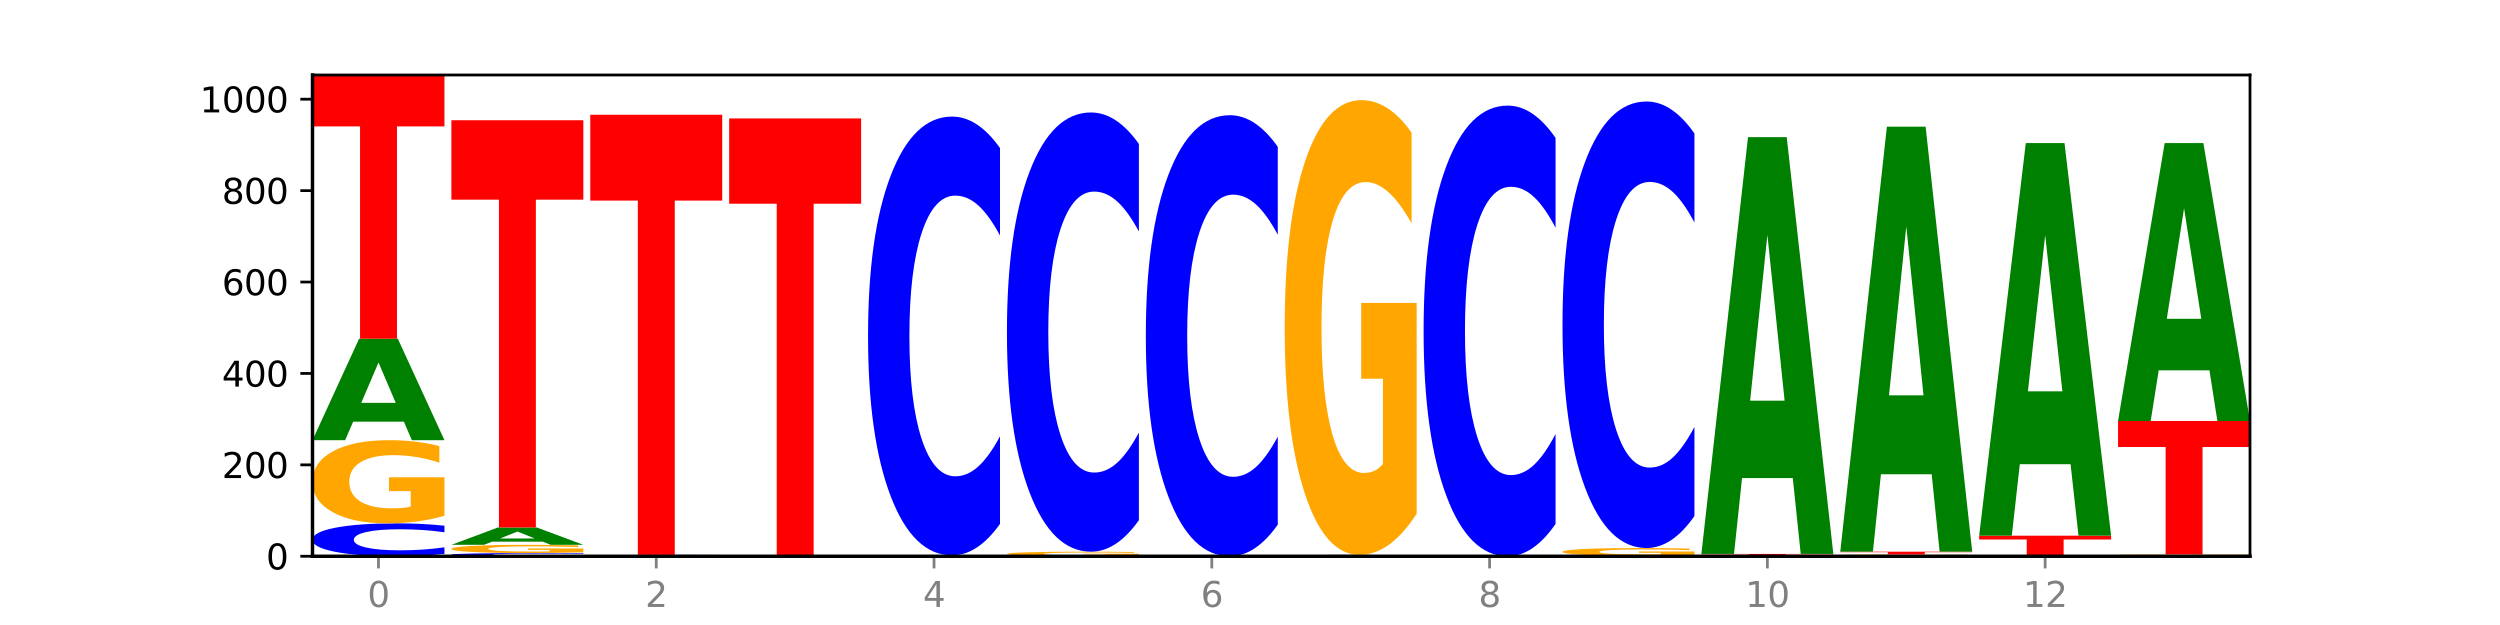
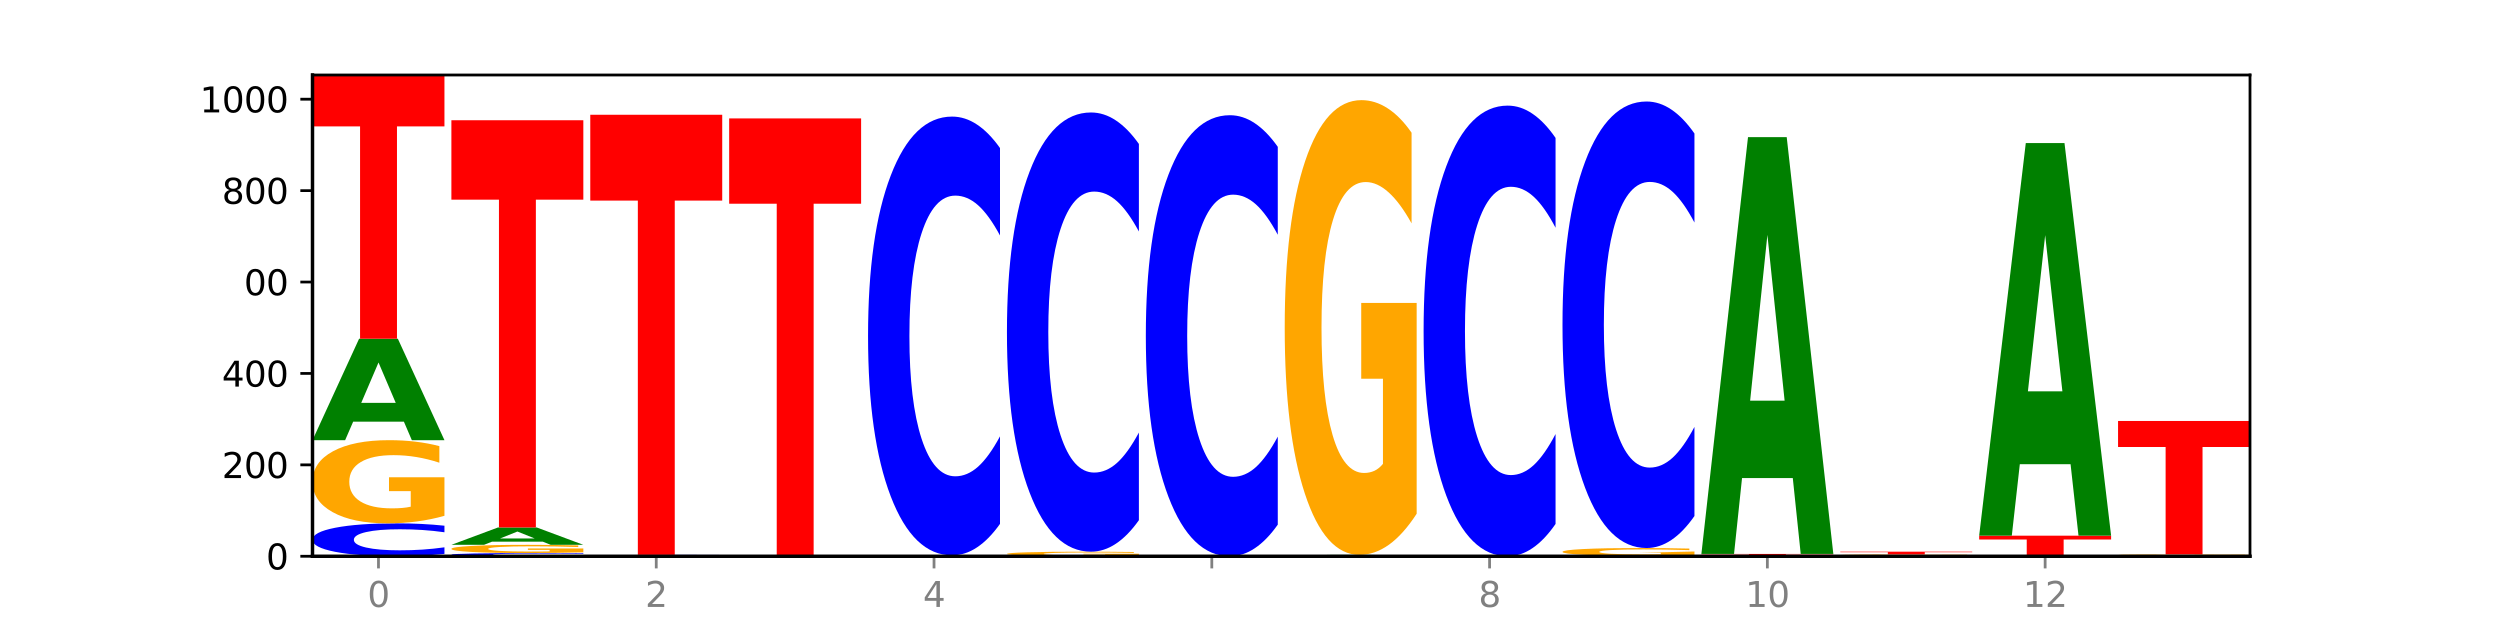
<svg xmlns="http://www.w3.org/2000/svg" xmlns:xlink="http://www.w3.org/1999/xlink" width="720pt" height="180pt" viewBox="0 0 720 180" version="1.1">
  <defs>
    <style type="text/css">*{stroke-linejoin: round; stroke-linecap: butt}</style>
  </defs>
  <g id="figure_1">
    <g id="patch_1">
      <path d="M 0 180  L 720 180  L 720 0  L 0 0  z " style="fill: #ffffff" />
    </g>
    <g id="axes_1">
      <g id="patch_2">
        <path d="M 90 160.2  L 648 160.2  L 648 21.6  L 90 21.6  z " style="fill: #ffffff" />
      </g>
      <g id="line2d_1">
        <path d="M 90 160.2  L 648 160.2  " clip-path="url(#p1d90673985)" style="fill: none; stroke: #000000; stroke-width: 0.5; stroke-linecap: square" />
      </g>
      <g id="patch_3">
        <path d="M 128 159.521  Q 124.821 159.857 121.384 160.028  Q 117.947 160.2 114.204 160.2  Q 103.04 160.2 96.52 158.924  Q 90 157.647 90 155.464  Q 90 153.274 96.52 151.999  Q 103.04 150.723 114.204 150.723  Q 117.947 150.723 121.384 150.895  Q 124.821 151.066 128 151.402  L 128 153.291  Q 124.793 152.845 121.681 152.638  Q 118.569 152.43 115.132 152.43  Q 108.966 152.43 105.434 153.239  Q 101.91 154.045 101.91 155.464  Q 101.91 156.878 105.434 157.686  Q 108.966 158.493 115.132 158.493  Q 118.569 158.493 121.681 158.285  Q 124.793 158.076 128 157.63  L 128 159.521  z " clip-path="url(#p1d90673985)" style="fill: #0000ff" />
      </g>
      <g id="patch_4">
        <path d="M 128 148.556  Q 124.168 149.639 120.046 150.184  Q 115.924 150.723 111.529 150.723  Q 101.599 150.723 95.8 147.497  Q 90 144.27 90 138.753  Q 90 133.171 95.902 129.969  Q 101.812 126.768 112.091 126.768  Q 116.052 126.768 119.68 127.203  Q 123.316 127.634 126.535 128.485  L 126.535 133.26  Q 123.214 132.166 119.926 131.627  Q 116.639 131.083 113.335 131.083  Q 107.22 131.083 103.907 133.072  Q 100.594 135.056 100.594 138.753  Q 100.594 142.415 103.788 144.414  Q 106.982 146.408 112.858 146.408  Q 114.459 146.408 115.83 146.294  Q 117.201 146.175 118.291 145.928  L 118.291 141.445  L 112.032 141.445  L 112.032 137.451  L 128 137.451  L 128 148.556  z " clip-path="url(#p1d90673985)" style="fill: #ffa600" />
      </g>
      <g id="patch_5">
        <path d="M 116.323 121.444  L 101.708 121.444  L 99.401 126.768  L 90 126.768  L 103.425 97.547  L 114.575 97.547  L 128 126.768  L 118.607 126.768  L 116.323 121.444  z M 104.039 116.021  L 113.969 116.021  L 109.012 104.398  L 104.039 116.021  z " clip-path="url(#p1d90673985)" style="fill: #008000" />
      </g>
      <g id="patch_6">
        <path d="M 90 21.6  L 128 21.6  L 128 36.412  L 114.329 36.412  L 114.329 97.547  L 103.698 97.547  L 103.698 36.412  L 90 36.412  L 90 21.6  z " clip-path="url(#p1d90673985)" style="fill: #ff0000" />
      </g>
      <g id="patch_7">
        <path d="M 168 160.134  Q 164.821 160.167 161.384 160.183  Q 157.947 160.2 154.204 160.2  Q 143.04 160.2 136.52 160.076  Q 130 159.952 130 159.74  Q 130 159.527 136.52 159.403  Q 143.04 159.279 154.204 159.279  Q 157.947 159.279 161.384 159.295  Q 164.821 159.312 168 159.345  L 168 159.528  Q 164.793 159.485 161.681 159.465  Q 158.569 159.445 155.132 159.445  Q 148.966 159.445 145.434 159.523  Q 141.91 159.602 141.91 159.74  Q 141.91 159.877 145.434 159.956  Q 148.966 160.034 155.132 160.034  Q 158.569 160.034 161.681 160.014  Q 164.793 159.993 168 159.95  L 168 160.134  z " clip-path="url(#p1d90673985)" style="fill: #0000ff" />
      </g>
      <g id="patch_8">
        <path d="M 168 159.064  Q 164.168 159.171 160.046 159.225  Q 155.924 159.279 151.529 159.279  Q 141.599 159.279 135.8 158.96  Q 130 158.64 130 158.095  Q 130 157.543 135.902 157.226  Q 141.812 156.909 152.091 156.909  Q 156.052 156.909 159.68 156.952  Q 163.316 156.995 166.535 157.079  L 166.535 157.552  Q 163.214 157.443 159.926 157.39  Q 156.639 157.336 153.335 157.336  Q 147.22 157.336 143.907 157.533  Q 140.594 157.729 140.594 158.095  Q 140.594 158.457 143.788 158.655  Q 146.982 158.852 152.858 158.852  Q 154.459 158.852 155.83 158.841  Q 157.201 158.829 158.291 158.804  L 158.291 158.361  L 152.032 158.361  L 152.032 157.966  L 168 157.966  L 168 159.064  z " clip-path="url(#p1d90673985)" style="fill: #ffa600" />
      </g>
      <g id="patch_9">
        <path d="M 156.323 155.998  L 141.708 155.998  L 139.401 156.909  L 130 156.909  L 143.425 151.908  L 154.575 151.908  L 168 156.909  L 158.607 156.909  L 156.323 155.998  z M 144.039 155.07  L 153.969 155.07  L 149.012 153.08  L 144.039 155.07  z " clip-path="url(#p1d90673985)" style="fill: #008000" />
      </g>
      <g id="patch_10">
        <path d="M 130 34.631  L 168 34.631  L 168 57.503  L 154.329 57.503  L 154.329 151.908  L 143.698 151.908  L 143.698 57.503  L 130 57.503  L 130 34.631  z " clip-path="url(#p1d90673985)" style="fill: #ff0000" />
      </g>
      <g id="patch_11">
        <path d="M 208 160.172  Q 204.821 160.186 201.384 160.193  Q 197.947 160.2 194.204 160.2  Q 183.04 160.2 176.52 160.147  Q 170 160.094 170 160.003  Q 170 159.911 176.52 159.858  Q 183.04 159.805 194.204 159.805  Q 197.947 159.805 201.384 159.812  Q 204.821 159.819 208 159.833  L 208 159.912  Q 204.793 159.894 201.681 159.885  Q 198.569 159.876 195.132 159.876  Q 188.966 159.876 185.434 159.91  Q 181.91 159.944 181.91 160.003  Q 181.91 160.062 185.434 160.095  Q 188.966 160.129 195.132 160.129  Q 198.569 160.129 201.681 160.12  Q 204.793 160.111 208 160.093  L 208 160.172  z " clip-path="url(#p1d90673985)" style="fill: #0000ff" />
      </g>
      <g id="patch_12">
        <path d="M 170 33.051  L 208 33.051  L 208 57.772  L 194.329 57.772  L 194.329 159.805  L 183.698 159.805  L 183.698 57.772  L 170 57.772  L 170 33.051  z " clip-path="url(#p1d90673985)" style="fill: #ff0000" />
      </g>
      <g id="patch_13">
        <path d="M 248 160.191  Q 244.821 160.195 241.384 160.198  Q 237.947 160.2 234.204 160.2  Q 223.04 160.2 216.52 160.182  Q 210 160.165 210 160.134  Q 210 160.104 216.52 160.086  Q 223.04 160.068 234.204 160.068  Q 237.947 160.068 241.384 160.071  Q 244.821 160.073 248 160.078  L 248 160.104  Q 244.793 160.098 241.681 160.095  Q 238.569 160.092 235.132 160.092  Q 228.966 160.092 225.434 160.103  Q 221.91 160.115 221.91 160.134  Q 221.91 160.154 225.434 160.165  Q 228.966 160.176 235.132 160.176  Q 238.569 160.176 241.681 160.173  Q 244.793 160.17 248 160.164  L 248 160.191  z " clip-path="url(#p1d90673985)" style="fill: #0000ff" />
      </g>
      <g id="patch_14">
        <path d="M 210 34.104  L 248 34.104  L 248 58.671  L 234.329 58.671  L 234.329 160.068  L 223.698 160.068  L 223.698 58.671  L 210 58.671  L 210 34.104  z " clip-path="url(#p1d90673985)" style="fill: #ff0000" />
      </g>
      <g id="patch_15">
        <path d="M 288 160.176  Q 284.168 160.188 280.046 160.194  Q 275.924 160.2 271.529 160.2  Q 261.599 160.2 255.8 160.165  Q 250 160.129 250 160.068  Q 250 160.007 255.902 159.972  Q 261.812 159.937 272.091 159.937  Q 276.052 159.937 279.68 159.942  Q 283.316 159.946 286.535 159.956  L 286.535 160.008  Q 283.214 159.996 279.926 159.99  Q 276.639 159.984 273.335 159.984  Q 267.22 159.984 263.907 160.006  Q 260.594 160.028 260.594 160.068  Q 260.594 160.109 263.788 160.131  Q 266.982 160.153 272.858 160.153  Q 274.459 160.153 275.83 160.151  Q 277.201 160.15 278.291 160.147  L 278.291 160.098  L 272.032 160.098  L 272.032 160.054  L 288 160.054  L 288 160.176  z " clip-path="url(#p1d90673985)" style="fill: #ffa600" />
      </g>
      <g id="patch_16">
        <path d="M 288 150.879  Q 284.821 155.369 281.384 157.64  Q 277.947 159.937 274.204 159.937  Q 263.04 159.937 256.52 142.918  Q 250 125.9 250 96.796  Q 250 67.588 256.52 50.596  Q 263.04 33.578 274.204 33.578  Q 277.947 33.578 281.384 35.875  Q 284.821 38.146 288 42.635  L 288 67.823  Q 284.793 61.872 281.681 59.105  Q 278.569 56.339 275.132 56.339  Q 268.966 56.339 265.434 67.119  Q 261.91 77.873 261.91 96.796  Q 261.91 115.642 265.434 126.422  Q 268.966 137.176 275.132 137.176  Q 278.569 137.176 281.681 134.409  Q 284.793 131.616 288 125.665  L 288 150.879  z " clip-path="url(#p1d90673985)" style="fill: #0000ff" />
      </g>
      <g id="patch_17">
        <path d="M 328 160.081  Q 324.168 160.14 320.046 160.17  Q 315.924 160.2 311.529 160.2  Q 301.599 160.2 295.8 160.023  Q 290 159.845 290 159.542  Q 290 159.236 295.902 159.06  Q 301.812 158.884 312.091 158.884  Q 316.052 158.884 319.68 158.908  Q 323.316 158.931 326.535 158.978  L 326.535 159.24  Q 323.214 159.18 319.926 159.151  Q 316.639 159.121 313.335 159.121  Q 307.22 159.121 303.907 159.23  Q 300.594 159.339 300.594 159.542  Q 300.594 159.743 303.788 159.853  Q 306.982 159.963 312.858 159.963  Q 314.459 159.963 315.83 159.957  Q 317.201 159.95 318.291 159.937  L 318.291 159.69  L 312.032 159.69  L 312.032 159.471  L 328 159.471  L 328 160.081  z " clip-path="url(#p1d90673985)" style="fill: #ffa600" />
      </g>
      <g id="patch_18">
        <path d="M 328 149.817  Q 324.821 154.311 321.384 156.584  Q 317.947 158.884 314.204 158.884  Q 303.04 158.884 296.52 141.848  Q 290 124.812 290 95.678  Q 290 66.439 296.52 49.429  Q 303.04 32.393 314.204 32.393  Q 317.947 32.393 321.384 34.693  Q 324.821 36.966 328 41.46  L 328 66.674  Q 324.793 60.717 321.681 57.947  Q 318.569 55.178 315.132 55.178  Q 308.966 55.178 305.434 65.969  Q 301.91 76.734 301.91 95.678  Q 301.91 114.543 305.434 125.334  Q 308.966 136.099 315.132 136.099  Q 318.569 136.099 321.681 133.33  Q 324.793 130.534 328 124.576  L 328 149.817  z " clip-path="url(#p1d90673985)" style="fill: #0000ff" />
      </g>
      <g id="patch_19">
        <path d="M 368 151.095  Q 364.821 155.608 361.384 157.891  Q 357.947 160.2 354.204 160.2  Q 343.04 160.2 336.52 143.093  Q 330 125.986 330 96.731  Q 330 67.371 336.52 50.29  Q 343.04 33.183 354.204 33.183  Q 357.947 33.183 361.384 35.492  Q 364.821 37.775 368 42.287  L 368 67.607  Q 364.793 61.625 361.681 58.843  Q 358.569 56.062 355.132 56.062  Q 348.966 56.062 345.434 66.898  Q 341.91 77.708 341.91 96.731  Q 341.91 115.674 345.434 126.511  Q 348.966 137.321 355.132 137.321  Q 358.569 137.321 361.681 134.539  Q 364.793 131.732 368 125.75  L 368 151.095  z " clip-path="url(#p1d90673985)" style="fill: #0000ff" />
      </g>
      <g id="patch_20">
        <path d="M 408 160.191  Q 404.821 160.195 401.384 160.198  Q 397.947 160.2 394.204 160.2  Q 383.04 160.2 376.52 160.182  Q 370 160.165 370 160.134  Q 370 160.104 376.52 160.086  Q 383.04 160.068 394.204 160.068  Q 397.947 160.068 401.384 160.071  Q 404.821 160.073 408 160.078  L 408 160.104  Q 404.793 160.098 401.681 160.095  Q 398.569 160.092 395.132 160.092  Q 388.966 160.092 385.434 160.103  Q 381.91 160.115 381.91 160.134  Q 381.91 160.154 385.434 160.165  Q 388.966 160.176 395.132 160.176  Q 398.569 160.176 401.681 160.173  Q 404.793 160.17 408 160.164  L 408 160.191  z " clip-path="url(#p1d90673985)" style="fill: #0000ff" />
      </g>
      <g id="patch_21">
        <path d="M 396.323 160.02  L 381.708 160.02  L 379.401 160.068  L 370 160.068  L 383.425 159.805  L 394.575 159.805  L 408 160.068  L 398.607 160.068  L 396.323 160.02  z M 384.039 159.972  L 393.969 159.972  L 389.012 159.867  L 384.039 159.972  z " clip-path="url(#p1d90673985)" style="fill: #008000" />
      </g>
      <g id="patch_22">
        <path d="M 408 147.956  Q 404.168 153.88 400.046 156.856  Q 395.924 159.805 391.529 159.805  Q 381.599 159.805 375.8 142.166  Q 370 124.527 370 94.363  Q 370 63.846 375.902 46.343  Q 381.812 28.839 392.091 28.839  Q 396.052 28.839 399.68 31.22  Q 403.316 33.574 406.535 38.227  L 406.535 64.333  Q 403.214 58.355 399.926 55.406  Q 396.639 52.43 393.335 52.43  Q 387.22 52.43 383.907 63.305  Q 380.594 74.154 380.594 94.363  Q 380.594 114.382 383.788 125.312  Q 386.982 136.215 392.858 136.215  Q 394.459 136.215 395.83 135.592  Q 397.201 134.943 398.291 133.59  L 398.291 109.08  L 392.032 109.08  L 392.032 87.248  L 408 87.248  L 408 147.956  z " clip-path="url(#p1d90673985)" style="fill: #ffa600" />
      </g>
      <g id="patch_23">
        <path d="M 448 150.897  Q 444.821 155.508 441.384 157.841  Q 437.947 160.2 434.204 160.2  Q 423.04 160.2 416.52 142.721  Q 410 125.241 410 95.35  Q 410 65.351 416.52 47.898  Q 423.04 30.419 434.204 30.419  Q 437.947 30.419 441.384 32.778  Q 444.821 35.11 448 39.721  L 448 65.592  Q 444.793 59.479 441.681 56.638  Q 438.569 53.796 435.132 53.796  Q 428.966 53.796 425.434 64.868  Q 421.91 75.913 421.91 95.35  Q 421.91 114.706 425.434 125.778  Q 428.966 136.823 435.132 136.823  Q 438.569 136.823 441.681 133.981  Q 444.793 131.112 448 125  L 448 150.897  z " clip-path="url(#p1d90673985)" style="fill: #0000ff" />
      </g>
      <g id="patch_24">
        <path d="M 450 160.068  L 488 160.068  L 488 160.094  L 474.329 160.094  L 474.329 160.2  L 463.698 160.2  L 463.698 160.094  L 450 160.094  L 450 160.068  z " clip-path="url(#p1d90673985)" style="fill: #ff0000" />
      </g>
      <g id="patch_25">
-         <path d="M 488 159.866  Q 484.168 159.967 480.046 160.018  Q 475.924 160.068 471.529 160.068  Q 461.599 160.068 455.8 159.767  Q 450 159.466 450 158.95  Q 450 158.429 455.902 158.13  Q 461.812 157.831 472.091 157.831  Q 476.052 157.831 479.68 157.871  Q 483.316 157.912 486.535 157.991  L 486.535 158.437  Q 483.214 158.335 479.926 158.285  Q 476.639 158.234 473.335 158.234  Q 467.22 158.234 463.907 158.42  Q 460.594 158.605 460.594 158.95  Q 460.594 159.292 463.788 159.479  Q 466.982 159.665 472.858 159.665  Q 474.459 159.665 475.83 159.655  Q 477.201 159.644 478.291 159.62  L 478.291 159.202  L 472.032 159.202  L 472.032 158.829  L 488 158.829  L 488 159.866  z " clip-path="url(#p1d90673985)" style="fill: #ffa600" />
+         <path d="M 488 159.866  Q 484.168 159.967 480.046 160.018  Q 475.924 160.068 471.529 160.068  Q 461.599 160.068 455.8 159.767  Q 450 159.466 450 158.95  Q 450 158.429 455.902 158.13  Q 461.812 157.831 472.091 157.831  Q 476.052 157.831 479.68 157.871  Q 483.316 157.912 486.535 157.991  L 486.535 158.437  Q 483.214 158.335 479.926 158.285  Q 476.639 158.234 473.335 158.234  Q 467.22 158.234 463.907 158.42  Q 460.594 158.605 460.594 158.95  Q 460.594 159.292 463.788 159.479  Q 466.982 159.665 472.858 159.665  Q 474.459 159.665 475.83 159.655  Q 477.201 159.644 478.291 159.62  L 478.291 159.202  L 472.032 159.202  L 488 158.829  L 488 159.866  z " clip-path="url(#p1d90673985)" style="fill: #ffa600" />
      </g>
      <g id="patch_26">
        <path d="M 488 148.613  Q 484.821 153.182 481.384 155.493  Q 477.947 157.831 474.204 157.831  Q 463.04 157.831 456.52 140.511  Q 450 123.191 450 93.572  Q 450 63.847 456.52 46.554  Q 463.04 29.234 474.204 29.234  Q 477.947 29.234 481.384 31.572  Q 484.821 33.883 488 38.452  L 488 64.086  Q 484.793 58.03 481.681 55.214  Q 478.569 52.398 475.132 52.398  Q 468.966 52.398 465.434 63.369  Q 461.91 74.313 461.91 93.572  Q 461.91 112.752 465.434 123.723  Q 468.966 134.667 475.132 134.667  Q 478.569 134.667 481.681 131.851  Q 484.793 129.009 488 122.952  L 488 148.613  z " clip-path="url(#p1d90673985)" style="fill: #0000ff" />
      </g>
      <g id="patch_27">
        <path d="M 490 159.542  L 528 159.542  L 528 159.67  L 514.329 159.67  L 514.329 160.2  L 503.698 160.2  L 503.698 159.67  L 490 159.67  L 490 159.542  z " clip-path="url(#p1d90673985)" style="fill: #ff0000" />
      </g>
      <g id="patch_28">
        <path d="M 516.323 137.674  L 501.708 137.674  L 499.401 159.542  L 490 159.542  L 503.425 39.501  L 514.575 39.501  L 528 159.542  L 518.607 159.542  L 516.323 137.674  z M 504.039 115.395  L 513.969 115.395  L 509.012 67.646  L 504.039 115.395  z " clip-path="url(#p1d90673985)" style="fill: #008000" />
      </g>
      <g id="patch_29">
        <path d="M 568 160.191  Q 564.821 160.195 561.384 160.198  Q 557.947 160.2 554.204 160.2  Q 543.04 160.2 536.52 160.182  Q 530 160.165 530 160.134  Q 530 160.104 536.52 160.086  Q 543.04 160.068 554.204 160.068  Q 557.947 160.068 561.384 160.071  Q 564.821 160.073 568 160.078  L 568 160.104  Q 564.793 160.098 561.681 160.095  Q 558.569 160.092 555.132 160.092  Q 548.966 160.092 545.434 160.103  Q 541.91 160.115 541.91 160.134  Q 541.91 160.154 545.434 160.165  Q 548.966 160.176 555.132 160.176  Q 558.569 160.176 561.681 160.173  Q 564.793 160.17 568 160.164  L 568 160.191  z " clip-path="url(#p1d90673985)" style="fill: #0000ff" />
      </g>
      <g id="patch_30">
        <path d="M 568 160.033  Q 564.168 160.051 560.046 160.059  Q 555.924 160.068 551.529 160.068  Q 541.599 160.068 535.8 160.015  Q 530 159.962 530 159.871  Q 530 159.779 535.902 159.726  Q 541.812 159.674 552.091 159.674  Q 556.052 159.674 559.68 159.681  Q 563.316 159.688 566.535 159.702  L 566.535 159.781  Q 563.214 159.762 559.926 159.754  Q 556.639 159.745 553.335 159.745  Q 547.22 159.745 543.907 159.777  Q 540.594 159.81 540.594 159.871  Q 540.594 159.931 543.788 159.964  Q 546.982 159.997 552.858 159.997  Q 554.459 159.997 555.83 159.995  Q 557.201 159.993 558.291 159.989  L 558.291 159.915  L 552.032 159.915  L 552.032 159.85  L 568 159.85  L 568 160.033  z " clip-path="url(#p1d90673985)" style="fill: #ffa600" />
      </g>
      <g id="patch_31">
        <path d="M 530 158.884  L 568 158.884  L 568 159.038  L 554.329 159.038  L 554.329 159.674  L 543.698 159.674  L 543.698 159.038  L 530 159.038  L 530 158.884  z " clip-path="url(#p1d90673985)" style="fill: #ff0000" />
      </g>
      <g id="patch_32">
-         <path d="M 556.323 136.584  L 541.708 136.584  L 539.401 158.884  L 530 158.884  L 543.425 36.474  L 554.575 36.474  L 568 158.884  L 558.607 158.884  L 556.323 136.584  z M 544.039 113.865  L 553.969 113.865  L 549.012 65.174  L 544.039 113.865  z " clip-path="url(#p1d90673985)" style="fill: #008000" />
-       </g>
+         </g>
      <g id="patch_33">
        <path d="M 608 160.181  Q 604.821 160.19 601.384 160.195  Q 597.947 160.2 594.204 160.2  Q 583.04 160.2 576.52 160.165  Q 570 160.129 570 160.068  Q 570 160.008 576.52 159.972  Q 583.04 159.937 594.204 159.937  Q 597.947 159.937 601.384 159.942  Q 604.821 159.946 608 159.956  L 608 160.008  Q 604.793 159.996 601.681 159.99  Q 598.569 159.984 595.132 159.984  Q 588.966 159.984 585.434 160.007  Q 581.91 160.029 581.91 160.068  Q 581.91 160.108 585.434 160.13  Q 588.966 160.153 595.132 160.153  Q 598.569 160.153 601.681 160.147  Q 604.793 160.141 608 160.129  L 608 160.181  z " clip-path="url(#p1d90673985)" style="fill: #0000ff" />
      </g>
      <g id="patch_34">
        <path d="M 570 154.277  L 608 154.277  L 608 155.381  L 594.329 155.381  L 594.329 159.937  L 583.698 159.937  L 583.698 155.381  L 570 155.381  L 570 154.277  z " clip-path="url(#p1d90673985)" style="fill: #ff0000" />
      </g>
      <g id="patch_35">
        <path d="M 596.323 133.68  L 581.708 133.68  L 579.401 154.277  L 570 154.277  L 583.425 41.212  L 594.575 41.212  L 608 154.277  L 598.607 154.277  L 596.323 133.68  z M 584.039 112.695  L 593.969 112.695  L 589.012 67.721  L 584.039 112.695  z " clip-path="url(#p1d90673985)" style="fill: #008000" />
      </g>
      <g id="patch_36">
        <path d="M 648 160.181  Q 644.821 160.19 641.384 160.195  Q 637.947 160.2 634.204 160.2  Q 623.04 160.2 616.52 160.165  Q 610 160.129 610 160.068  Q 610 160.008 616.52 159.972  Q 623.04 159.937 634.204 159.937  Q 637.947 159.937 641.384 159.942  Q 644.821 159.946 648 159.956  L 648 160.008  Q 644.793 159.996 641.681 159.99  Q 638.569 159.984 635.132 159.984  Q 628.966 159.984 625.434 160.007  Q 621.91 160.029 621.91 160.068  Q 621.91 160.108 625.434 160.13  Q 628.966 160.153 635.132 160.153  Q 638.569 160.153 641.681 160.147  Q 644.793 160.141 648 160.129  L 648 160.181  z " clip-path="url(#p1d90673985)" style="fill: #0000ff" />
      </g>
      <g id="patch_37">
        <path d="M 648 159.913  Q 644.168 159.925 640.046 159.931  Q 635.924 159.937 631.529 159.937  Q 621.599 159.937 615.8 159.901  Q 610 159.866 610 159.805  Q 610 159.744 615.902 159.709  Q 621.812 159.674 632.091 159.674  Q 636.052 159.674 639.68 159.678  Q 643.316 159.683 646.535 159.692  L 646.535 159.745  Q 643.214 159.733 639.926 159.727  Q 636.639 159.721 633.335 159.721  Q 627.22 159.721 623.907 159.743  Q 620.594 159.765 620.594 159.805  Q 620.594 159.845 623.788 159.867  Q 626.982 159.889 632.858 159.889  Q 634.459 159.889 635.83 159.888  Q 637.201 159.887 638.291 159.884  L 638.291 159.835  L 632.032 159.835  L 632.032 159.791  L 648 159.791  L 648 159.913  z " clip-path="url(#p1d90673985)" style="fill: #ffa600" />
      </g>
      <g id="patch_38">
        <path d="M 610 121.239  L 648 121.239  L 648 128.735  L 634.329 128.735  L 634.329 159.674  L 623.698 159.674  L 623.698 128.735  L 610 128.735  L 610 121.239  z " clip-path="url(#p1d90673985)" style="fill: #ff0000" />
      </g>
      <g id="patch_39">
-         <path d="M 636.323 106.661  L 621.708 106.661  L 619.401 121.239  L 610 121.239  L 623.425 41.212  L 634.575 41.212  L 648 121.239  L 638.607 121.239  L 636.323 106.661  z M 624.039 91.808  L 633.969 91.808  L 629.012 59.975  L 624.039 91.808  z " clip-path="url(#p1d90673985)" style="fill: #008000" />
-       </g>
+         </g>
      <g id="matplotlib.axis_1">
        <g id="xtick_1">
          <g id="line2d_2">
            <defs>
              <path id="m31c5a3e0c6" d="M 0 0  L 0 3.5  " style="stroke: #808080; stroke-width: 0.8" />
            </defs>
            <g>
              <use xlink:href="#m31c5a3e0c6" x="109" y="160.2" style="fill: #808080; stroke: #808080; stroke-width: 0.8" />
            </g>
          </g>
          <g id="text_1">
            <g style="fill: #808080" transform="translate(105.819 174.798) scale(0.1 -0.1)">
              <defs>
                <path id="DejaVuSans-30" d="M 2034 4250  Q 1547 4250 1301 3770  Q 1056 3291 1056 2328  Q 1056 1369 1301 889  Q 1547 409 2034 409  Q 2525 409 2770 889  Q 3016 1369 3016 2328  Q 3016 3291 2770 3770  Q 2525 4250 2034 4250  z M 2034 4750  Q 2819 4750 3233 4129  Q 3647 3509 3647 2328  Q 3647 1150 3233 529  Q 2819 -91 2034 -91  Q 1250 -91 836 529  Q 422 1150 422 2328  Q 422 3509 836 4129  Q 1250 4750 2034 4750  z " transform="scale(0.016)" />
              </defs>
              <use xlink:href="#DejaVuSans-30" />
            </g>
          </g>
        </g>
        <g id="xtick_2">
          <g id="line2d_3">
            <g>
              <use xlink:href="#m31c5a3e0c6" x="189" y="160.2" style="fill: #808080; stroke: #808080; stroke-width: 0.8" />
            </g>
          </g>
          <g id="text_2">
            <g style="fill: #808080" transform="translate(185.819 174.798) scale(0.1 -0.1)">
              <defs>
                <path id="DejaVuSans-32" d="M 1228 531  L 3431 531  L 3431 0  L 469 0  L 469 531  Q 828 903 1448 1529  Q 2069 2156 2228 2338  Q 2531 2678 2651 2914  Q 2772 3150 2772 3378  Q 2772 3750 2511 3984  Q 2250 4219 1831 4219  Q 1534 4219 1204 4116  Q 875 4013 500 3803  L 500 4441  Q 881 4594 1212 4672  Q 1544 4750 1819 4750  Q 2544 4750 2975 4387  Q 3406 4025 3406 3419  Q 3406 3131 3298 2873  Q 3191 2616 2906 2266  Q 2828 2175 2409 1742  Q 1991 1309 1228 531  z " transform="scale(0.016)" />
              </defs>
              <use xlink:href="#DejaVuSans-32" />
            </g>
          </g>
        </g>
        <g id="xtick_3">
          <g id="line2d_4">
            <g>
              <use xlink:href="#m31c5a3e0c6" x="269" y="160.2" style="fill: #808080; stroke: #808080; stroke-width: 0.8" />
            </g>
          </g>
          <g id="text_3">
            <g style="fill: #808080" transform="translate(265.819 174.798) scale(0.1 -0.1)">
              <defs>
                <path id="DejaVuSans-34" d="M 2419 4116  L 825 1625  L 2419 1625  L 2419 4116  z M 2253 4666  L 3047 4666  L 3047 1625  L 3713 1625  L 3713 1100  L 3047 1100  L 3047 0  L 2419 0  L 2419 1100  L 313 1100  L 313 1709  L 2253 4666  z " transform="scale(0.016)" />
              </defs>
              <use xlink:href="#DejaVuSans-34" />
            </g>
          </g>
        </g>
        <g id="xtick_4">
          <g id="line2d_5">
            <g>
              <use xlink:href="#m31c5a3e0c6" x="349" y="160.2" style="fill: #808080; stroke: #808080; stroke-width: 0.8" />
            </g>
          </g>
          <g id="text_4">
            <g style="fill: #808080" transform="translate(345.819 174.798) scale(0.1 -0.1)">
              <defs>
-                 <path id="DejaVuSans-36" d="M 2113 2584  Q 1688 2584 1439 2293  Q 1191 2003 1191 1497  Q 1191 994 1439 701  Q 1688 409 2113 409  Q 2538 409 2786 701  Q 3034 994 3034 1497  Q 3034 2003 2786 2293  Q 2538 2584 2113 2584  z M 3366 4563  L 3366 3988  Q 3128 4100 2886 4159  Q 2644 4219 2406 4219  Q 1781 4219 1451 3797  Q 1122 3375 1075 2522  Q 1259 2794 1537 2939  Q 1816 3084 2150 3084  Q 2853 3084 3261 2657  Q 3669 2231 3669 1497  Q 3669 778 3244 343  Q 2819 -91 2113 -91  Q 1303 -91 875 529  Q 447 1150 447 2328  Q 447 3434 972 4092  Q 1497 4750 2381 4750  Q 2619 4750 2861 4703  Q 3103 4656 3366 4563  z " transform="scale(0.016)" />
-               </defs>
+                 </defs>
              <use xlink:href="#DejaVuSans-36" />
            </g>
          </g>
        </g>
        <g id="xtick_5">
          <g id="line2d_6">
            <g>
              <use xlink:href="#m31c5a3e0c6" x="429" y="160.2" style="fill: #808080; stroke: #808080; stroke-width: 0.8" />
            </g>
          </g>
          <g id="text_5">
            <g style="fill: #808080" transform="translate(425.819 174.798) scale(0.1 -0.1)">
              <defs>
                <path id="DejaVuSans-38" d="M 2034 2216  Q 1584 2216 1326 1975  Q 1069 1734 1069 1313  Q 1069 891 1326 650  Q 1584 409 2034 409  Q 2484 409 2743 651  Q 3003 894 3003 1313  Q 3003 1734 2745 1975  Q 2488 2216 2034 2216  z M 1403 2484  Q 997 2584 770 2862  Q 544 3141 544 3541  Q 544 4100 942 4425  Q 1341 4750 2034 4750  Q 2731 4750 3128 4425  Q 3525 4100 3525 3541  Q 3525 3141 3298 2862  Q 3072 2584 2669 2484  Q 3125 2378 3379 2068  Q 3634 1759 3634 1313  Q 3634 634 3220 271  Q 2806 -91 2034 -91  Q 1263 -91 848 271  Q 434 634 434 1313  Q 434 1759 690 2068  Q 947 2378 1403 2484  z M 1172 3481  Q 1172 3119 1398 2916  Q 1625 2713 2034 2713  Q 2441 2713 2670 2916  Q 2900 3119 2900 3481  Q 2900 3844 2670 4047  Q 2441 4250 2034 4250  Q 1625 4250 1398 4047  Q 1172 3844 1172 3481  z " transform="scale(0.016)" />
              </defs>
              <use xlink:href="#DejaVuSans-38" />
            </g>
          </g>
        </g>
        <g id="xtick_6">
          <g id="line2d_7">
            <g>
              <use xlink:href="#m31c5a3e0c6" x="509" y="160.2" style="fill: #808080; stroke: #808080; stroke-width: 0.8" />
            </g>
          </g>
          <g id="text_6">
            <g style="fill: #808080" transform="translate(502.637 174.798) scale(0.1 -0.1)">
              <defs>
                <path id="DejaVuSans-31" d="M 794 531  L 1825 531  L 1825 4091  L 703 3866  L 703 4441  L 1819 4666  L 2450 4666  L 2450 531  L 3481 531  L 3481 0  L 794 0  L 794 531  z " transform="scale(0.016)" />
              </defs>
              <use xlink:href="#DejaVuSans-31" />
              <use xlink:href="#DejaVuSans-30" x="63.623" />
            </g>
          </g>
        </g>
        <g id="xtick_7">
          <g id="line2d_8">
            <g>
              <use xlink:href="#m31c5a3e0c6" x="589" y="160.2" style="fill: #808080; stroke: #808080; stroke-width: 0.8" />
            </g>
          </g>
          <g id="text_7">
            <g style="fill: #808080" transform="translate(582.638 174.798) scale(0.1 -0.1)">
              <use xlink:href="#DejaVuSans-31" />
              <use xlink:href="#DejaVuSans-32" x="63.623" />
            </g>
          </g>
        </g>
      </g>
      <g id="matplotlib.axis_2">
        <g id="ytick_1">
          <g id="line2d_9">
            <defs>
              <path id="mce2d3f3378" d="M 0 0  L -3.5 0  " style="stroke: #000000; stroke-width: 0.8" />
            </defs>
            <g>
              <use xlink:href="#mce2d3f3378" x="90" y="160.2" style="stroke: #000000; stroke-width: 0.8" />
            </g>
          </g>
          <g id="text_8">
            <g transform="translate(76.638 163.999) scale(0.1 -0.1)">
              <use xlink:href="#DejaVuSans-30" />
            </g>
          </g>
        </g>
        <g id="ytick_2">
          <g id="line2d_10">
            <g>
              <use xlink:href="#mce2d3f3378" x="90" y="133.875" style="stroke: #000000; stroke-width: 0.8" />
            </g>
          </g>
          <g id="text_9">
            <g transform="translate(63.913 137.674) scale(0.1 -0.1)">
              <use xlink:href="#DejaVuSans-32" />
              <use xlink:href="#DejaVuSans-30" x="63.623" />
              <use xlink:href="#DejaVuSans-30" x="127.246" />
            </g>
          </g>
        </g>
        <g id="ytick_3">
          <g id="line2d_11">
            <g>
              <use xlink:href="#mce2d3f3378" x="90" y="107.55" style="stroke: #000000; stroke-width: 0.8" />
            </g>
          </g>
          <g id="text_10">
            <g transform="translate(63.913 111.35) scale(0.1 -0.1)">
              <use xlink:href="#DejaVuSans-34" />
              <use xlink:href="#DejaVuSans-30" x="63.623" />
              <use xlink:href="#DejaVuSans-30" x="127.246" />
            </g>
          </g>
        </g>
        <g id="ytick_4">
          <g id="line2d_12">
            <g>
              <use xlink:href="#mce2d3f3378" x="90" y="81.226" style="stroke: #000000; stroke-width: 0.8" />
            </g>
          </g>
          <g id="text_11">
            <g transform="translate(63.913 85.025) scale(0.1 -0.1)">
              <use xlink:href="#DejaVuSans-36" />
              <use xlink:href="#DejaVuSans-30" x="63.623" />
              <use xlink:href="#DejaVuSans-30" x="127.246" />
            </g>
          </g>
        </g>
        <g id="ytick_5">
          <g id="line2d_13">
            <g>
              <use xlink:href="#mce2d3f3378" x="90" y="54.901" style="stroke: #000000; stroke-width: 0.8" />
            </g>
          </g>
          <g id="text_12">
            <g transform="translate(63.913 58.7) scale(0.1 -0.1)">
              <use xlink:href="#DejaVuSans-38" />
              <use xlink:href="#DejaVuSans-30" x="63.623" />
              <use xlink:href="#DejaVuSans-30" x="127.246" />
            </g>
          </g>
        </g>
        <g id="ytick_6">
          <g id="line2d_14">
            <g>
              <use xlink:href="#mce2d3f3378" x="90" y="28.576" style="stroke: #000000; stroke-width: 0.8" />
            </g>
          </g>
          <g id="text_13">
            <g transform="translate(57.55 32.375) scale(0.1 -0.1)">
              <use xlink:href="#DejaVuSans-31" />
              <use xlink:href="#DejaVuSans-30" x="63.623" />
              <use xlink:href="#DejaVuSans-30" x="127.246" />
              <use xlink:href="#DejaVuSans-30" x="190.869" />
            </g>
          </g>
        </g>
      </g>
      <g id="patch_40">
        <path d="M 90 160.2  L 90 21.6  " style="fill: none; stroke: #000000; stroke-linejoin: miter; stroke-linecap: square" />
      </g>
      <g id="patch_41">
        <path d="M 648 160.2  L 648 21.6  " style="fill: none; stroke: #000000; stroke-width: 0.8; stroke-linejoin: miter; stroke-linecap: square" />
      </g>
      <g id="patch_42">
        <path d="M 90 160.2  L 648 160.2  " style="fill: none; stroke: #000000; stroke-linejoin: miter; stroke-linecap: square" />
      </g>
      <g id="patch_43">
        <path d="M 90 21.6  L 648 21.6  " style="fill: none; stroke: #000000; stroke-width: 0.8; stroke-linejoin: miter; stroke-linecap: square" />
      </g>
    </g>
  </g>
  <defs>
    <clipPath id="p1d90673985">
      <rect x="90" y="21.6" width="558" height="138.6" />
    </clipPath>
  </defs>
</svg>